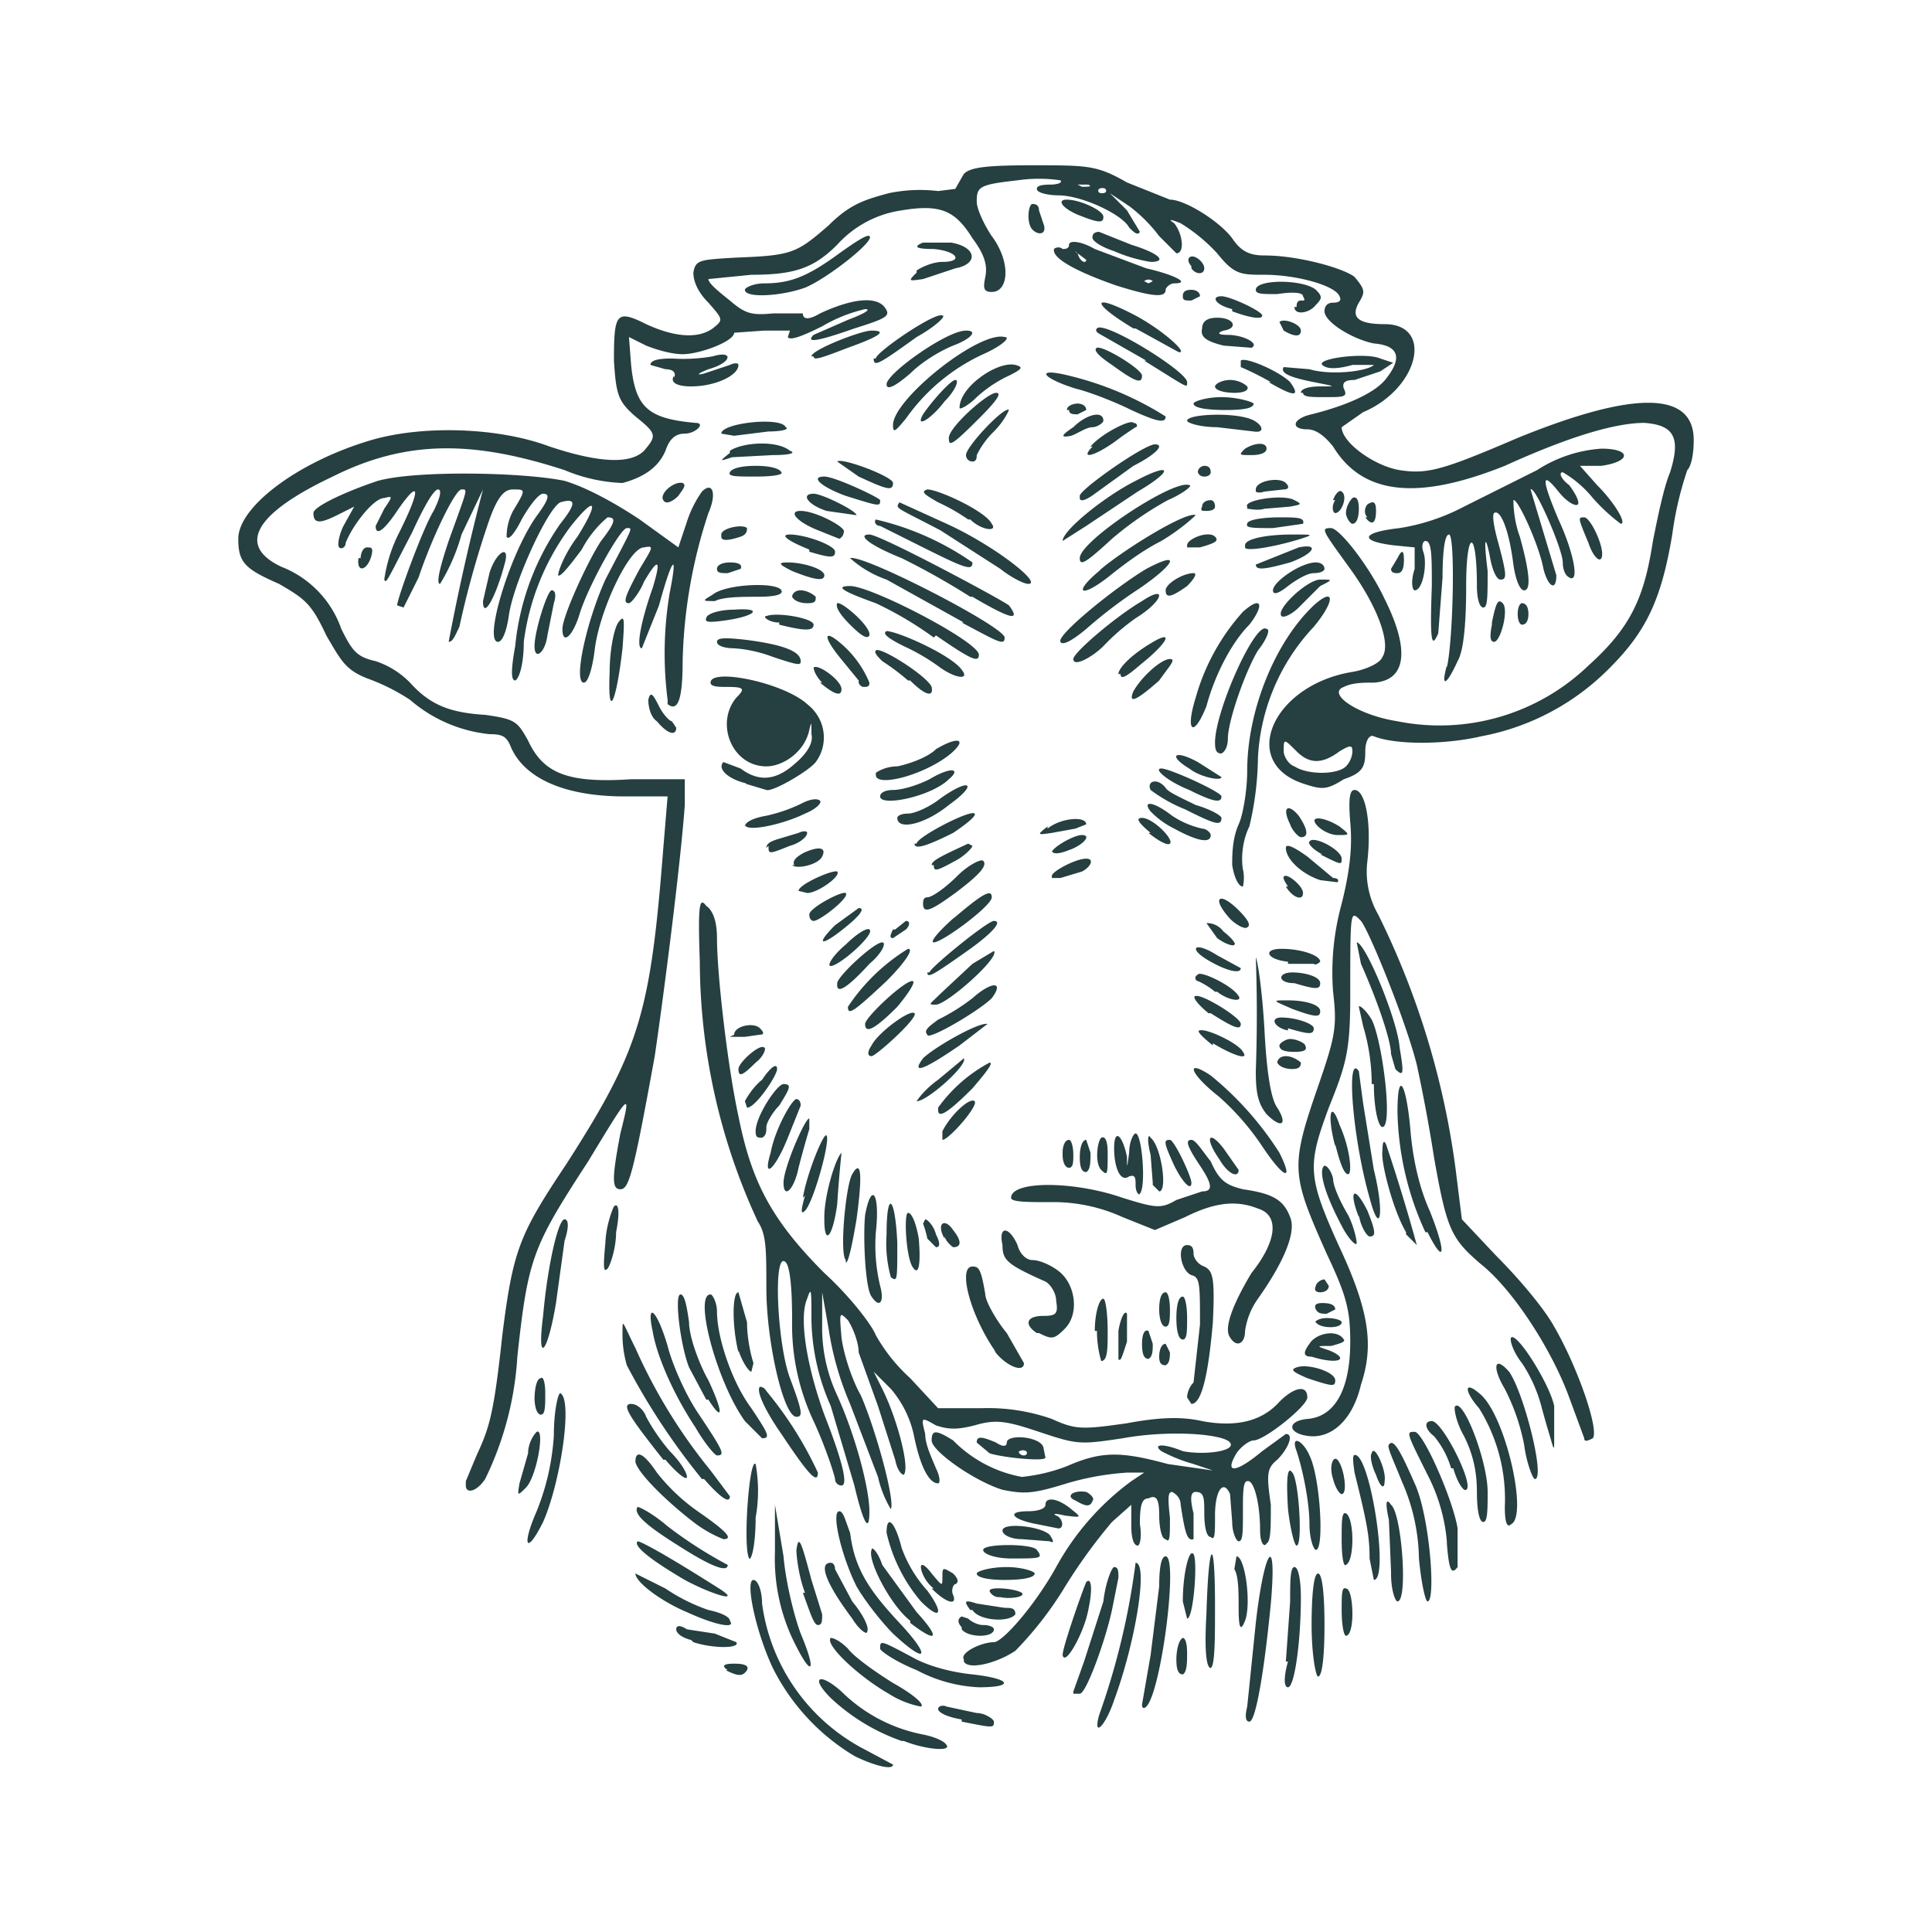
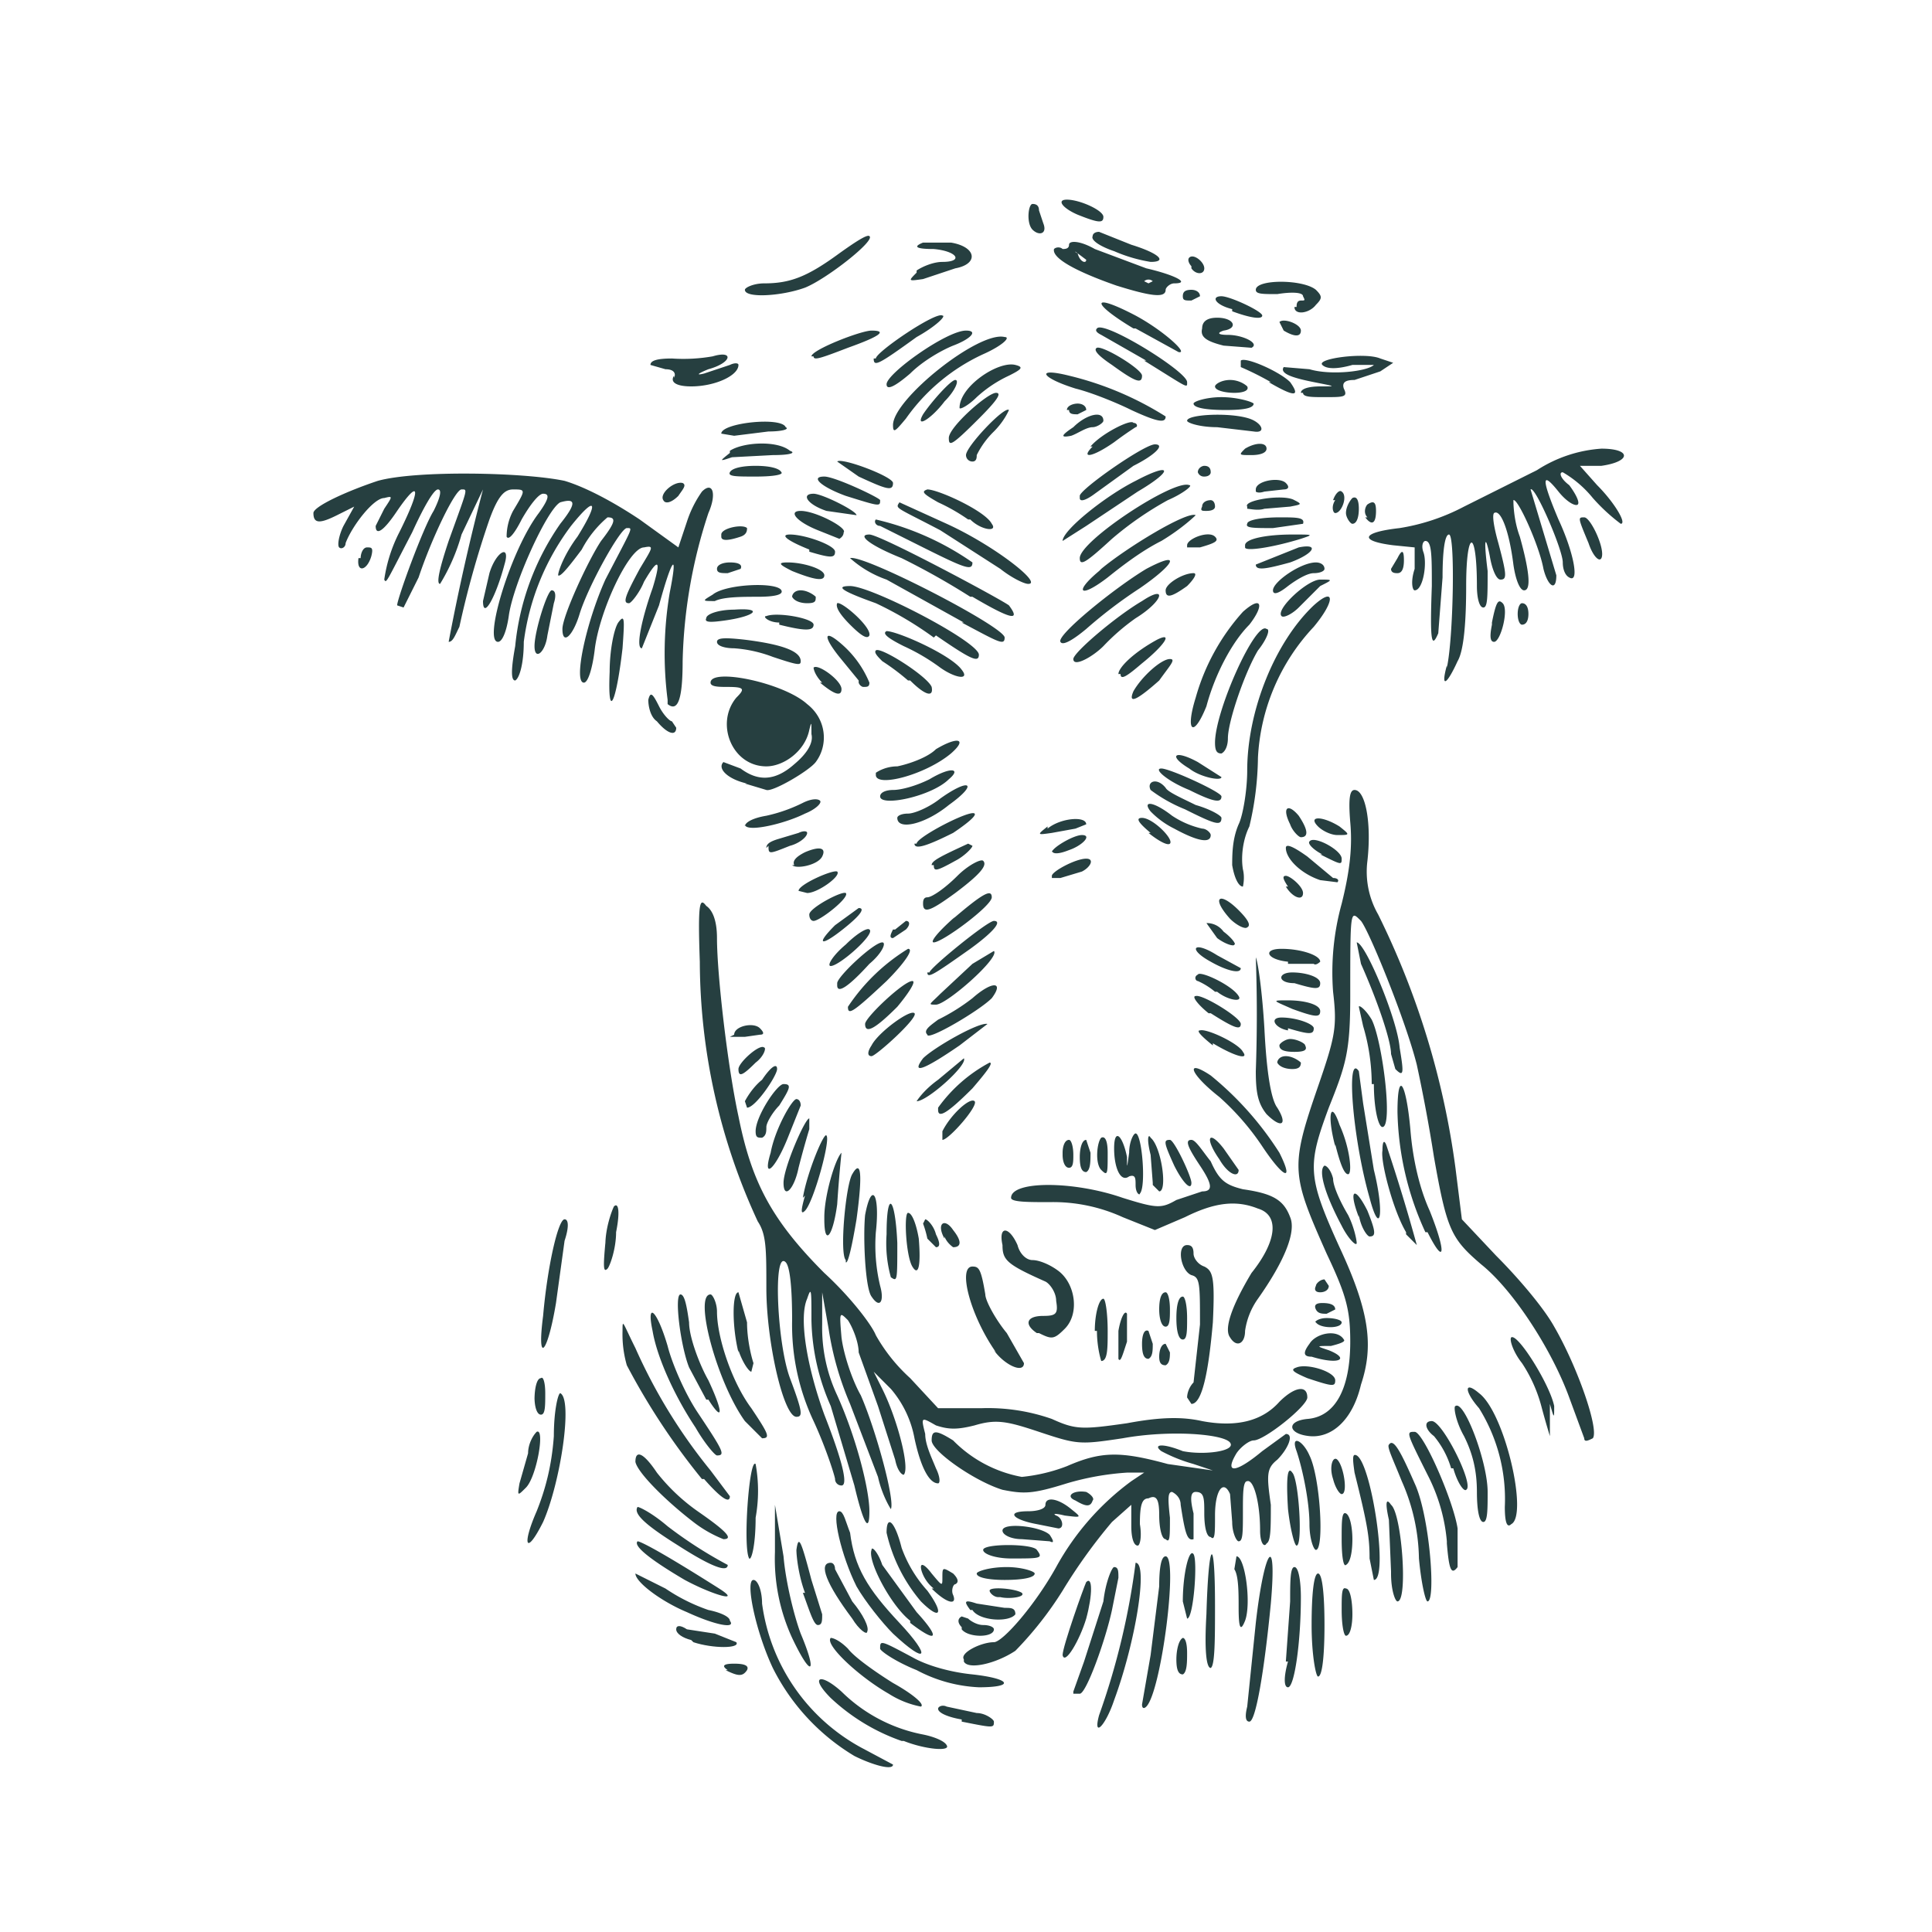
<svg xmlns="http://www.w3.org/2000/svg" viewBox="0 0 90 90">
  <path fill="#263f40" d="M39.8 81.8a10 10 0 0 1-3.8-4.1c-.8-1.7-1.3-4.1-.9-4.1.2 0 .4.5.4 1.1a9 9 0 0 0 4.6 6.7l1.5.8c0 .3-1 0-1.8-.4z" />
  <path fill="#263f40" d="M42 81.1a9.3 9.3 0 0 1-3.3-2c-1-1-.5-1.2.5-.3a7.4 7.4 0 0 0 3.8 2c.5.1 1 .3 1.1.5.2.3-1 .2-2-.2zm2.8-1c-.6-.1-1.1-.3-1.1-.5 0-.1.2-.2.4-.1l1.4.3c.4 0 .8.3.8.4 0 .3 0 .3-1.5 0zm6.4-.2a33.9 33.9 0 0 0 1.7-7.1c.6 0 0 3.7-1 6.4-.4 1.2-1 1.8-.7.7zm6.9-.4l.4-3.9c.4-3.5 1-4.3.7-.9-.3 3.1-.7 5.5-1 5.5-.2 0-.2-.3-.1-.7zm-16.7-.6c-1.4-.8-3-2.3-2.7-2.6.1 0 .4.1.8.5.3.4 1.3 1.1 2.1 1.6.9.5 1.5 1 1.3 1.1a4.3 4.3 0 0 1-1.5-.6zm11.8.5l.4-2.3.4-3.2c0-.9.1-1.4.3-1.4.6 0-.2 6.3-.9 7-.1.1-.2.1-.2-.1zm-3.2-.6l.5-1.4.9-2.8c.1-.9.4-1.6.5-1.6.2 0 .2.2.2.5l-.3 1.5c-.3 1.4-1.2 3.9-1.5 3.9H50zm-7.3-1c-1-.4-1.7-.9-1.7-1 0-.4 0-.4 1.5.4.7.4 1.8.7 2.8.8 1.8.2 2 .6.3.6a6.8 6.8 0 0 1-2.9-.8zm17.2-.4l.2-2.8c0-.9 0-1.6.2-1.6s.3.7.3 1.4c0 2.1-.3 4.2-.6 4.2-.2 0-.2-.5 0-1.2zm-26 .4c-.3-.2-.2-.3.3-.3s.7.1.6.3c-.2.3-.4.3-1 0zm20.9-.5c0-.4.1-.9.3-1 .1 0 .2.2.2.7 0 .4 0 .9-.2 1-.2 0-.3-.2-.3-.7zm6.3-1.6c0-1.4.1-2.4.3-2.4s.3 1 .3 2.4-.1 2.4-.3 2.4c-.1 0-.3-1-.3-2.4zm-24.2.6a8.8 8.8 0 0 1-.8-4v-2.2l.4 2.4c.1 1.2.5 2.8.8 3.6.8 1.9.5 2.1-.4.2zm19.3-1.1c.1-3.5.4-3.8.4-.4 0 1.5 0 2.8-.2 2.9-.2 0-.3-.8-.2-2.5z" />
  <path fill="#263f40" d="M44.9 77.3c-.2-.3.8-.8 1.4-.8.4 0 1.9-1.7 2.9-3.5a12.3 12.3 0 0 1 3.5-4l.6-.4h-.8a12.8 12.8 0 0 0-2.8.5c-1.6.5-2 .5-3 .3-1.3-.4-3.3-1.8-3.3-2.3 0-.5.2-.5 1 0a6 6 0 0 0 3.2 1.7 8 8 0 0 0 2.1-.5c1.6-.7 2.5-.7 4.7-.1l2.1.3-.9-.3a7.4 7.4 0 0 1-1.5-.6c-.4-.3 0-.4 1 0 1 .2 2.5 0 2.2-.4-.3-.4-2.8-.6-5-.2-2 .3-2.1.3-3.9-.3-1.5-.5-2-.6-3-.3-.8.2-1.2.2-1.8 0-.7-.4-.7-.4-.5.4 0 .5.3 1.1.5 1.6.2.4.2.7.1.7-.4 0-.8-.7-1.1-2.1a4.9 4.9 0 0 0-1.1-2.3l-.8-.8.4.8c.7 1.4 1.3 3.7 1 4-.1 0-.3-.2-.4-.7l-.8-2.5L40 63c0-.5-.3-1.2-.5-1.5-.4-.4-.4-.4-.3.8.1.8.5 2 .9 2.7.7 1.6 1.6 4.9 1.4 5.3 0 0-.4-.6-.6-1.5l-1.3-3.4a14.2 14.2 0 0 1-1-3.5l-.3-1.7v1.5A7.4 7.4 0 0 0 39 65c.9 2 1.5 4.4 1.5 5.4 0 1.1-.3.5-.7-1.2l-1.1-3.7a10.3 10.3 0 0 1-.9-4c0-1.4 0-1.6-.2-1-.4.9 0 3.2.8 5.4.9 2.3 1.1 3.3.8 3.3a.3.3 0 0 1-.3-.3c0-.1-.4-1.4-1-2.7a10.5 10.5 0 0 1-1-4.7c0-1.5-.1-2.5-.3-2.7-.6-.6-.4 3.8.2 5.4.6 1.6.6 1.8.3 1.8-.6 0-1.4-3.5-1.4-6 0-1.8 0-2.5-.4-3.1a28.9 28.9 0 0 1-2.7-12.1c-.1-2.8 0-3 .3-2.6.3.2.5.7.5 1.5 0 1.7.5 6 1 8.3.6 3 1.5 4.8 4 7.3 1.2 1.1 2.2 2.4 2.4 2.9a8 8 0 0 0 1.6 2l1.3 1.4h2a9 9 0 0 1 3.3.5c1.1.5 1.4.5 3.5.2 1.6-.3 2.6-.3 3.5-.1 1.6.3 2.8 0 3.6-.9.7-.7 1.3-.8 1.3-.2 0 .4-2 2-2.5 2-.2 0-.6.3-.8.6-.6 1 0 .9 1.2-.1l1.1-.8c.4 0 .1.7-.4 1.2-.5.4-.5.7-.3 2.1 0 1.1 0 1.7-.2 1.8-.1.2-.3 0-.3-.6 0-1.3-.3-2.4-.6-2.3-.2 0-.2.6-.2 1.4 0 1 0 1.4-.2 1.4-.1 0-.3-.4-.3-.9l-.1-1.3c-.3-.7-.7-.2-.7 1 0 .8 0 1.2-.2 1-.2 0-.3-.5-.3-1.1 0-.7 0-1-.4-1-.2 0-.3.2-.1 1v1.2c-.3.1-.4-.3-.6-1.6 0-.3-.2-.5-.4-.6-.2 0-.2.3-.1 1.2 0 .9 0 1.2-.2 1-.2 0-.3-.6-.3-1.1 0-.7-.1-1-.5-.8-.3 0-.4.3-.4 1.2.1.6 0 1-.1 1-.2 0-.3-.4-.3-.9v-1l-.9.8a25 25 0 0 0-2.3 3.2 16.6 16.6 0 0 1-2.2 2.8c-.9.6-2.2.9-2.4.5z" />
  <path fill="#263f40" d="M49.5 77.1c0-.4 1-3.2 1.1-3.4.3-.3.3.6 0 1.7-.3 1-1 2.2-1.1 1.7zm-7.9-1c-.5-.5-1.3-1.5-1.7-2.2-.7-1.4-1.2-3.5-.8-3.5.2 0 .3.5.5 1 .2 1.6.8 2.6 2.3 4.2 1.5 1.6 1.3 2-.3.5zm-9.4.3c-.4-.1-.7-.3-.7-.5s.2-.2.5 0l1.3.2 1 .4c.2.3-1.1.3-2 0zm7.5-1c-1.2-1.6-1.6-2.6-1-2.6.1 0 .2.1.2.3l.8 1.5c.5.6.8 1.2.7 1.4 0 .2-.4-.1-.7-.6z" />
  <path fill="#263f40" d="M42.4 75.5c-.9-.7-2-2.8-1.8-3.3 0-.2.3.1.5.7l1.6 2.2c1.1 1.2 1 1.5-.3.5zm2.4.3c-.2-.2-.2-.4 0-.5l.3.1c.1.1.4.3.7.3.3 0 .5.1.5.2 0 .4-1.2.4-1.5 0zm17.7-.8c0-.7 0-1.1.2-1 .2 0 .3.6.3 1.2 0 .5-.1 1-.3 1-.1 0-.2-.5-.2-1.2zm-4.8-.1c0-.7 0-1.5-.2-1.8l.1-.6c.4 0 .7 2.2.4 3-.2.5-.3.4-.3-.6zm-25.7.2c-1.2-.5-2.4-1.4-2.4-1.8l1.4.7a8.5 8.5 0 0 0 2 1c.5.1 1 .3 1 .5.3.4-.7.2-2-.4zm5.5-.9c-.3-.8-.4-1.7-.4-2 .1-.7.2-.5.7 1.4l.5 1.6c0 .3 0 .5-.2.5s-.4-.7-.7-1.5zm7.7.8c-.3-.4-.3-.5.3-.3l1.3.2c.3 0 .5 0 .5.3-.3.4-1.7.3-2-.2zm9.9-.4c0-1.3.3-2.5.5-2.2.2.3 0 3-.3 3l-.2-.8zm-12.2 0a7.5 7.5 0 0 1-1.6-3.2c0-.9.4-.5.7.7a6 6 0 0 0 1.2 2c.8 1.1.6 1.4-.3.5zm.6-.6c-.4-.3-.6-.8-.6-1 0-.2.2-.1.5.3.5.6.5.6.5.2 0-.5 0-.5.5-.2.2.2.3.4.1.5-.1 0-.2.3-.1.5.2.5-.3.4-1-.3zm3 .4c-.2 0-.4-.2-.4-.3 0-.2 1.2-.1 1.5.1.2.2-.6.3-1 .2zm18.3-1.2l-.1-2.4c-.2-.9-.1-1 .1-.7.5.4.8 4.5.3 4.5-.1 0-.3-.5-.3-1.3zm1.3-.6a9.2 9.2 0 0 0-.8-3.6c-.4-1-.7-1.6-.6-1.7.2-.3.5.2 1.2 1.8.7 1.5 1 5.5.6 5.5-.1 0-.3-.9-.4-2zm-34.2 1c-1.7-1-2.4-1.6-2.2-1.8.1 0 .8.3 3.8 2.2 1.1.7-.3.3-1.6-.4zm13.6-.3c0-.1.6-.3 1.4-.3.7 0 1.3.2 1.3.3 0 .2-.6.3-1.4.3-.7 0-1.3-.1-1.3-.3zm18.3-.7c0-1-.1-1.6-.7-4-.1-.7-.1-.9.1-.8.7.4 1.5 5.8.8 5.8l-.2-1zm3.6-.8a8.3 8.3 0 0 0-.9-3.1c-1-2-1-2-.6-2s1.8 3.2 2 4.5V73c-.3.4-.4.1-.5-1.1zm-35.8.2c-1.6-1-2.1-1.5-1.9-1.8.1 0 .7.3 1.4.9a20.1 20.1 0 0 0 2.8 1.8c0 .4-.9 0-2.3-.9zm30.9-.3c0-.8 0-1.3.2-1.2.2.1.3.7.3 1.2 0 .6-.1 1.1-.3 1.2-.1.1-.2-.3-.2-1.2zm-27.6.9c-.3-.5 0-4.7.3-4.4a7 7 0 0 1 0 2.5c0 1.3-.2 2-.3 1.9zm12.2 0c-.7 0-1.3-.2-1.3-.4 0-.3 2.3-.3 2.5 0 .3.4.2.4-1.2.4zM61 71c0-1-.3-2.5-.6-3.4-.3-.8.3-.5.6.2.5 1 .7 4.4.3 4.4-.1 0-.3-.5-.3-1.2zm-36-.6c.4-1 .7-2.1.8-3.5 0-1.2.2-2 .3-2 .6.3 0 4.2-.8 6-.8 1.6-1 1.1-.3-.5zm22.6 1.3c-.5 0-.9-.2-.9-.4 0-.4 1.8-.2 2.2.2.2.3.2.4 0 .3l-1.3-.1zM60 70.3c-.1-1.6 0-2 .2-1.7.3.3.5 3.4.2 3.4-.1 0-.3-.8-.4-1.7zm-27.7.6c-1.3-1-2.6-2.3-2.7-2.8 0-.6.4-.4 1 .5a9 9 0 0 0 1.9 1.8c1.3.9 1.7 1.3 1.2 1.3a5.7 5.7 0 0 1-1.4-.8zm16 .1c-1.1-.2-1.5-.6-.4-.6.4 0 .8-.1.8-.3 0-.4.6-.3 1.2.2.5.4.5.4-.3.3-.4-.1-.6-.1-.4 0 .3.1.4.6.1.6l-1-.2zm21.8-.8a8 8 0 0 0-1.2-4.6c-.7-.8-.7-1.3 0-.7 1.2.9 2.3 5.7 1.5 6.1-.2.2-.3-.1-.3-.8zm-1.3-.7c0-1-.2-1.8-.6-2.6-.4-.7-.5-1.4-.4-1.4.4-.3 1.5 2.6 1.5 4 0 .8 0 1.4-.2 1.4s-.3-.6-.3-1.4zm-18.7.4c-.5-.2-.1-.5.5-.4.2.1.4.3.3.4-.1.3-.3.3-.8 0zm-17.4-1a31.8 31.8 0 0 1-3.5-5.3A5.2 5.2 0 0 1 29 62c0-.6 0-.4.6.8a25.2 25.2 0 0 0 3.5 5.7l.9 1.2c0 .4-.5 0-1.2-.8zm-8.5.2l.4-1.4c0-.4.2-.8.4-1 .4-.2 0 2.1-.5 2.6-.4.4-.4.4-.3-.2zm37.9-.2c-.2-.6 0-1.1.2-.9.3.3.5 1.6.2 1.6-.1 0-.3-.3-.4-.7zm5.5-.5a4.2 4.2 0 0 0-.8-1.5c-.4-.3-.5-.7-.1-.7.5 0 2 3 1.6 3.2-.1.1-.4-.3-.6-1z" />
-   <path fill="#263f40" d="M21.7 69l.5-1.2c.6-1.3.8-1.9 1.2-5.6.5-4 .8-4.7 3-8 3.4-5.3 3.9-7 4.5-14.7l.2-2.4h-2c-2.9 0-4.7-.9-5.3-2.3-.2-.5-.4-.6-1-.6a6.7 6.7 0 0 1-3.7-1.6 9.4 9.4 0 0 0-2-1c-1-.4-1.2-.8-1.9-2-.7-1.5-1-1.7-2.2-2.4-1.6-.7-1.9-1-1.9-2.1 0-1.5 2.8-3.6 6.2-4.6 2.4-.7 5.9-.6 8.3.3 2.4.8 3.8.8 4.4.2.6-.7.6-.8-.4-1.6-.8-.7-.9-1-1-2.6 0-2.2.1-2.4 1.5-1.7 1.3.6 2.4.7 3.1.2.5-.4.5-.4-.2-1.2-.5-.5-.7-1-.7-1.4.1-.6.3-.6 2-.7 2.6-.1 2.8-.2 4.3-1.5 1-1 1.7-1.2 2.8-1.5a7.1 7.1 0 0 1 2.3-.1l.8-.1.4-.7c.3-.3 1-.4 3.2-.4 2.6 0 3 0 4.4.8l2 .8c.7 0 2.3 1 2.9 1.8.4.6.8.8 1.5.8 1.6 0 3.7.6 4.2 1 .5.6.5.7.2 1.2-.4.7 0 1 1.2 1 2.3 0 1.6 3-1 4.1l-1 .7c0 .7 1.5 1.8 2.7 2 1.3.2 2 0 5.5-1.5 5.4-2.2 8.2-2.2 8.2.1 0 .6-.1 1.2-.3 1.4a15.9 15.9 0 0 0-.7 3c-.5 3-1.2 4.5-2.9 6.2a11.3 11.3 0 0 1-6 3.2c-1.7.4-4 .4-5 0-.2-.1-.4.2-.4.7 0 .7-.1 1-1 1.3-.8.5-1 .5-1.9.2-3-1-1.4-4.6 2.3-5.2.6-.1 1.3-.4 1.4-.7.4-.6-.2-2.3-1.5-4.1-1.3-1.8-1.4-1.9-.9-1.9.4 0 1.8 1.8 2.5 3.3 1.2 2.4 1 3.8-.5 3.9-.5 0-1 0-1.4.2-.8.3.6 1.3 2.5 1.6A10 10 0 0 0 74 31c2-1.8 2.6-3.2 3-5.8.2-1 .5-2.5.8-3.2.5-1.6.2-2.2-1.2-2.3-1.2 0-3.2.5-6.5 2-4 1.6-6.6 1.4-8-.9-.4-.5-.8-.8-1.2-.8-.8 0-.7-.5.2-.7 1.6-.4 3-1 3.5-1.7.7-.9.6-1.5-.6-1.6-1-.2-2.3-1-2.3-1.5 0-.2.1-.4.4-.4s.4-.1.3-.3c-.2-.5-2-1-3.5-1-1.1 0-1.4 0-2.2-1a8 8 0 0 0-1.7-1.4c-.5-.2-.6-.2-.3 0 .4.5.5 1.4.1 1.4L54 11a7.1 7.1 0 0 0-1.4-1.4l-.9-.6.8.8.6 1c-.1.2-.3 0-.5-.2-.3-.6-2.2-1.5-3.3-1.5-.4 0-1-.1-1-.3 0-.1.1-.2.6-.2.4 0 .6-.1.5-.2a6.9 6.9 0 0 0-2 0c-1.8.2-1.9.3-1.9 1 0 .3.3 1 .7 1.6.9 1.2.8 2.6 0 2.6-.4 0-.4-.2-.3-.7.1-.5 0-1-.6-1.8-.8-1.3-1.5-1.6-3.3-1.3a5 5 0 0 0-3 1.6c-1.1 1.1-2 1.4-4 1.4l-2 .2c0 .2.5.6 1 1 .7.6 1 .7 2 .6h1.4c0 .3.3.3.8 0 1.5-.7 2.6-.8 3-.3.3.4.2.5-1.4 1-1.7.6-2.3.7-1.9.3l1.6-.7c.8-.3 1.1-.5.8-.5a7.1 7.1 0 0 0-2 .8c-.8.4-1.5.7-1.6.5l.1-.3h-1.2l-1.4.1c0 .4-1.6 1-2.4 1-.5 0-1.2-.2-1.7-.4l-.8-.4.1 1.3c.2 2 .8 2.5 3 2.7.5 0 0 .5-.5.5-.4 0-.7.2-.9.8-.3.7-.9 1.2-2 1.5a7.7 7.7 0 0 1-2.7-.6c-4.3-1.4-7.4-1.4-10.8.3-3.6 1.7-4.5 3.2-2.4 4.2a4.8 4.8 0 0 1 2.8 2.9c.5 1 .7 1.3 1.6 1.5a4 4 0 0 1 1.6 1c.9 1 1.8 1.4 3.5 1.5 1.4.2 1.5.3 2 1.2.7 1.5 1.8 2 4.8 1.8h2.5v1.2c-.2 2.8-1 9-1.4 11.7-1 5.5-1.2 6.2-1.6 6.2-.4 0-.4-.5 0-2.6.5-2 .5-2-1.5 1.3-2.6 4-2.8 4.5-3.3 9.1a15 15 0 0 1-1.5 5.7c-.4.6-.9.7-.9.3zm41-33.3c.2-.2.3-.5.3-.7 0-.3-.1-.3-.6 0-.8.6-1.4.6-2 0-.6-.6-.6-.6-.6 0 0 .2.2.6.5.7.6.4 2 .4 2.4 0zM51.5 8.8a.3.3 0 0 0-.3 0c-.1.1 0 .2.1.2s.3 0 .2-.2zm-.8-.2h-.5l.2.1c.3 0 .5 0 .3-.1zm13.4 60.1c-.2-.4-.3-.9-.2-1 .1-.5.7.8.6 1.3 0 .4-.2.3-.4-.3zM30.9 68c-1.5-1.9-2-2.6-1.5-2.6.3 0 .6.3.7.6a9.2 9.2 0 0 0 1.1 1.6c.5.5.8 1 .8 1.2 0 .2-.5-.2-1-.8zm5.5-1.2c-.7-1-1.2-2-1-2.2 0 0 .2 0 .3.2a17.2 17.2 0 0 1 2.4 3.8c0 .6-.5 0-1.7-1.8zm34.6.5a9.8 9.8 0 0 0-.9-2.6c-.6-1-.5-1.6.2-.8.7 1 1.7 5 1.2 5-.1 0-.4-.8-.5-1.6zm-24.9.4l-.6-.5c0-.3.2-.3.9 0 .3.2.5.2.5 0 0-.4 1.5-.3 1.7.2l.1.5c0 .2-2 0-2.6-.2zm1.7-.1a.3.3 0 0 0-.3 0c-.1 0 0 .2.2.2.1 0 .2-.1.1-.2z" />
-   <path fill="#263f40" d="M32.4 66.5c-1-1.5-1.8-3.3-2-4.5-.3-1.4.2-1 .7.7.2.8.8 2.2 1.4 3.1 1.2 1.8 1.3 2 .9 2-.1 0-.6-.6-1-1.3zm39.8.4a37.9 37.9 0 0 1-.4-1.4 6.8 6.8 0 0 0-.9-2c-.4-.5-.6-1.1-.5-1.2.3-.2 1.8 2.2 2 3.2V67c0 .6 0 .6-.2-.1z" />
+   <path fill="#263f40" d="M32.4 66.5c-1-1.5-1.8-3.3-2-4.5-.3-1.4.2-1 .7.7.2.8.8 2.2 1.4 3.1 1.2 1.8 1.3 2 .9 2-.1 0-.6-.6-1-1.3zm39.8.4a37.9 37.9 0 0 1-.4-1.4 6.8 6.8 0 0 0-.9-2c-.4-.5-.6-1.1-.5-1.2.3-.2 1.8 2.2 2 3.2c0 .6 0 .6-.2-.1z" />
  <path fill="#263f40" d="M73.8 67l-.7-1.9c-.8-2.2-2.6-5-4.1-6.2-1.4-1.2-1.6-1.6-2.2-5a76.3 76.3 0 0 0-.8-4.3c-.5-2-2.2-6.2-2.6-6.7-.5-.5-.5-.6-.5 3.5 0 2.6-.2 3.2-1 5.2-1 2.7-1 3.2.5 6.5 1.4 3 1.6 4.6 1 6.4C63 66.2 62 67 61 66.9c-1-.1-1.1-.7-.1-.8 1.3-.1 2-1.4 2-3.6 0-1.5-.2-2.2-1.1-4.1-1.6-3.6-1.7-4-.5-7.5.9-2.6 1-3 .8-4.7a12 12 0 0 1 .4-4.1c.4-1.6.5-2.7.4-3.8-.1-1.2 0-1.5.2-1.5.5 0 .8 1.5.6 3.3a4 4 0 0 0 .5 2.5 37.9 37.9 0 0 1 3.6 11.8l.3 2.4 1.6 1.7c1 1 2.2 2.4 2.7 3.3 1.1 1.9 2.1 4.8 1.8 5.2-.2.1-.4.2-.4 0zm-39.1-.8c-1.3-1.8-2.4-5.9-1.6-5.9.1 0 .3.4.3.8 0 1.2.7 3.3 1.6 4.5.8 1.2.9 1.4.5 1.4l-.8-.8zm-9.8-1c0-.5.1-1 .3-1 .1-.1.2.2.2.7 0 .6 0 1-.2 1s-.3-.4-.3-.8zm8 0l-.8-1.5c-.4-1-.7-3.4-.4-3.4.2 0 .3.6.4 1.3 0 .7.5 2 .9 2.7.7 1.5.7 2 0 .9zm22.4-.1c0-.2.1-.5.3-.7l.3-2.7c0-1.9 0-2.2-.4-2.3-.5-.2-.7-1.4-.2-1.4.2 0 .3.1.3.4 0 .2.2.5.5.6.4.2.5.5.4 2.6-.2 2.3-.5 3.8-1 3.8l-.2-.3z" />
  <path fill="#263f40" d="M60.9 64.2c-.7-.3-.8-.4-.5-.5.5-.2 1.8.2 1.8.6 0 .3-.1.3-1.3-.1zM34.4 63c-.3-1.2-.3-2.8 0-2.8l.4 1.4c0 .8.2 1.6.3 1.9l-.1.4c-.1 0-.4-.4-.6-1zm12 0c-1.2-1.7-1.8-4-1.1-4 .3 0 .4.1.6 1.3 0 .3.5 1.2 1 1.8l.8 1.4c0 .5-.9.1-1.4-.6zm7.6.2c0-.3.1-.6.3-.6l.2.4c0 .2 0 .5-.2.6-.2 0-.3-.1-.3-.4zM51 62c0-.8.2-1.5.4-1.5.1 0 .2.7.2 1.5s0 1.4-.3 1.4c0 0-.2-.6-.2-1.4zm1.1 1.3V62c.1-.6.3-1 .4-.8v1.3c-.2.6-.3 1-.4.8zm1.1-.7c0-.4.1-.7.3-.6l.2.6c0 .3 0 .6-.2.7-.2 0-.3-.2-.3-.7zm7.9.6c-.4 0-.4-.2-.1-.6.3-.5 1.3-.7 1.6-.2.1.1-.2.2-.6.3-.7 0-.7 0-.1.2 1 .4.5.7-.8.3zm-35.8-1.9c.2-2.3.7-4.5 1-4.5.2 0 .2.4 0 1l-.4 2.9c-.4 2.4-.9 2.9-.6.6zm32 1c-.3-.4.1-1.5 1-3 1.2-1.5 1.3-2.7.3-3-1-.4-2-.3-3.4.4l-1.4.6-1.5-.6a7.8 7.8 0 0 0-3.4-.7c-1 0-1.8 0-1.8-.2 0-.8 2.9-.8 5.2 0 1.6.5 1.8.5 2.5.1l1.2-.4c.5 0 .5-.3-.1-1.2-.6-.9-.7-1.2-.4-1.2.2 0 .5.5.9 1 .4.9.7 1.1 1.5 1.3 1.4.2 1.9.5 2.2 1.3.3.7-.3 2.1-1.5 3.8A3.4 3.4 0 0 0 58 62c0 .6-.4.8-.7.3zm-9-.2c-.6-.4-.5-.8.3-.8.6 0 .7-.1.6-.7 0-.4-.3-.8-.5-.9-1.8-.8-2-1-2-1.7-.2-.9.3-.9.7 0 .1.4.4.7.7.7.3 0 .8.2 1.2.5.8.6 1 2 .3 2.7-.5.5-.6.5-1.2.2z" />
  <path fill="#263f40" d="M54.8 61.4c0-.6.1-1 .3-1 .1 0 .2.4.2 1s0 1-.2 1-.3-.4-.3-1zm6.5.2c-.1 0 .1-.2.5-.2s.7.1.7.2c0 .3-1 .3-1.2 0zM54 61c0-.5.1-.8.3-.8.1 0 .2.3.2.8 0 .4 0 .8-.2.8s-.3-.4-.3-.8zm7.3 0c-.1-.2 0-.3.3-.3.4 0 .6.1.6.3l-.4.2c-.2 0-.4 0-.5-.2zm-20.7-.6c-.3-.4-.4-2.8-.3-3.8.3-1.6.7-1 .5.8a8.1 8.1 0 0 0 .2 2.5c.2.7 0 1.1-.4.5zm20.7-.5c0-.1.2-.3.4-.3l.2.3c0 .2-.2.3-.4.3s-.3-.1-.2-.3zm-19.8-.4a5.9 5.9 0 0 1-.2-2c0-2.1.4-1.8.5.4 0 1.8 0 1.8-.3 1.6zM28.2 58c0-.8.3-1.6.4-1.8.2-.2.3.2.1 1.2 0 .8-.3 1.6-.4 1.7-.2.2-.2-.1-.1-1.2zm14.3 1c-.3-.5-.4-2.5-.2-2.5s.4.6.5 1.2c.1 1.2 0 1.8-.3 1.3zm-3.1-.3c-.3-.3 0-3.5.3-4 .4-.7.5-.1.2 2.1-.2 1.2-.4 2.1-.5 2zm27-1.3a14 14 0 0 1-1.3-5.6c0-2 .4-1.4.6.8.1 1.3.4 2.7.9 3.8.8 2 .7 2.6-.1 1zm-23.2.3a4.8 4.8 0 0 0-.2-.7l.1-.2c.1 0 .4.3.5.7.2.4.2.6 0 .6l-.4-.4zm.8 0c-.4-.7 0-1 .4-.4.4.5.4.8 0 .8 0 0-.3-.2-.4-.5zm18.5-.6c-.8-1.5-1.1-2.6-.8-2.8.1 0 .3.2.4.6 0 .4.4 1.2.7 1.7.3.6.4 1.2.4 1.3 0 .2-.4-.2-.7-.8zm3 .3c-.6-1-1.2-3.3-1.1-3.8 0-.5.1-.5.2-.2A87.6 87.6 0 0 1 66 58l-.5-.5zm-27.1-.7c0-1 .5-2.7.8-3a65.1 65.1 0 0 0-.2 2.4c-.2 1.5-.6 2-.6.7zm24.9 0c-.5-1.3-.2-1.5.4-.3.4 1 .4 1.2.1 1.2-.1 0-.4-.4-.5-1zm.5-.9c-.8-2.8-1.1-6.8-.5-5.9l.2 1.5.5 3.1c.5 2 .3 3.2-.2 1.3zm-26.4 0c.2-1.2 1-3.1 1.1-2.9.2.2-.6 3.1-1 3.5-.2.2-.2 0 0-.7zm15.5-.6c0-.3 0-.5-.3-.4-.4.3-.7-.4-.7-1.3 0-1 .4-.6.6.4 0 .6 0 .5.1-.2 0-.5.2-.9.3-.9.3 0 .5 2.5.2 2.8 0 .1-.2 0-.2-.4zm-16.4-.1c0-.7 1-3 1.2-3v.5a45 45 0 0 0-.5 1.8c-.2 1-.7 1.5-.7.7zm17.2 0l-.1-1.3c-.2-.8-.1-1 0-.8.5.4.8 2.5.4 2.5l-.3-.3zm1-.8c-.5-1.1-.5-1.2-.2-1.2.2 0 1 1.7 1 2 0 .4-.4 0-.8-.8zm-4.4-.4c0-.4.1-.8.3-.8l.2.6c0 .4 0 .8-.2.9-.2 0-.3-.2-.3-.7zm1 .6c-.3-.3-.2-1.3 0-1.5.2-.1.3.2.3.7 0 1 0 1.1-.3.8zm5.5-.5c-.7-1-.5-1.4.2-.5l.7 1c0 .4-.5.2-.9-.5zm2-.6a12 12 0 0 0-2-2.3c-1.4-1.1-1.6-1.8-.4-1a15 15 0 0 1 3.2 3.6c.7 1.4.2 1.2-.8-.3zm3.4 0c-.4-1.5-.2-2.2.2-1 .5 1.1.6 2.3.4 2.3-.2 0-.4-.6-.6-1.4zm-26.3.3c.2-1.1 1-2.5 1.2-2.5.1 0 .2.1.2.3l-.6 1.5c-.6 1.5-1.2 2-.8.7zm13.6 0c0-.3.1-.6.3-.6.1 0 .2.3.2.7 0 .3 0 .6-.2.6s-.3-.3-.3-.6zm-14.3-1c0-.7 1-2.2 1.3-2.2.4 0 .3.2-.2 1-.3.3-.6.8-.6 1 0 .2 0 .4-.2.5-.2 0-.3 0-.3-.3zm8.7 0c.4-.8 1.3-1.6 1.5-1.4.2.2-1.2 1.8-1.5 1.8v-.5zm20-2.2a9.5 9.5 0 0 0-.4-2.7l-.2-.9c0-.1.3.1.6.6.5 1 1 5 .5 5-.2 0-.4-.9-.4-2zM59 51.9c-.4-.5-.5-1-.5-2a74 74 0 0 0 0-5.3c.1.2.3 1.6.4 3.3.1 2 .3 3.3.6 3.7.5.8.2 1-.5.3zm-15.3-.3a7 7 0 0 1 2.4-2.1c.2 0-.2.5-.8 1.2-1.2 1.2-1.6 1.4-1.6 1zm-9-.3s.3-.6.8-1c.4-.6.7-.8.7-.5 0 .3-1 1.8-1.4 1.8l-.1-.3zm9-1l1.2-1c.2.3-1.7 2-2.2 2 0 0 .3-.5 1-1zm-9.3-.5c0-.3 1-1.2 1.2-1 .1 0 0 .4-.4.7-.6.6-.8.7-.8.3zm30.6 0l-.2-.7c0-.6-.6-2.4-1.4-4.2l-.2-1c.4 0 1.9 3.6 2 4.9.2 1.2.2 1.4-.2 1zm-22-.5c.5-.5 2.6-1.7 3-1.6l-1.3 1c-1.6 1.1-2.3 1.4-1.7.6zm16.5.2c0-.1.1-.3.4-.3.3 0 .6.2.7.3 0 .2-.1.3-.4.3-.3 0-.6-.1-.7-.3zm-18.9-.8c.3-.6 1.8-1.7 2-1.5.2.2-1.8 2-2 2-.2 0-.2-.2 0-.5zm15.9 0c-.5-.4-.8-.7-.6-.7.3-.1 1.8.6 2 1 .3.4-.4.2-1.4-.4zm3.1 0c0-.1.3-.3.5-.3.3 0 .7.2.7.3.1.2 0 .3-.5.3s-.7-.1-.7-.3zm-25.4-.5c0-.4.9-.6 1.2-.3.2.2.2.3 0 .3l-.7.1H34zm9 0c-.2-.2.1-.4.5-.7a9.3 9.3 0 0 0 1.6-1c.9-.8 1.5-.8.9 0-.6.6-3 2-3 1.7zM60 48c-.6-.1-.9-.6-.3-.6.7 0 1.5.3 1.5.5 0 .3-.2.3-1.2 0zm-19.7-.3c0-.3 1.8-2 2.2-2 .2 0-.2.6-.7 1.2-1 1-1.5 1.3-1.5.8zm16-.5c-.5-.4-.8-.8-.6-.8.3-.1 2.1 1 2.1 1.3 0 .3-.3.2-1.4-.5zm3.9-.2c-.9-.4-1-.4-.2-.4s1.5.2 1.5.5-.2.3-1.3-.1zm-20.7-.1a9 9 0 0 1 2.8-2.7c.3 0-.2.7-1 1.5-1.6 1.5-1.8 1.6-1.8 1.2zm4.3-.6l1.5-1.4 1-.6c.3.3-2.2 2.5-2.7 2.5-.4 0-.3 0 .2-.5zm12.8-.1a3.4 3.4 0 0 0-.8-.5c-.1 0-.2-.2 0-.3.1-.2 1.6.5 1.9 1 .2.3-.5.2-1-.2zM39 45.8c0-.3 1.7-1.9 2.1-1.9.2 0 0 .5-.6 1-1 1.1-1.5 1.4-1.5 1zm21.3 0c-.8 0-.8-.5-.1-.5.6 0 1.3.2 1.3.5s-.2.3-1.2 0zm-17-.5c0-.2 2.7-2.4 3-2.4.4 0 0 .5-1.1 1.3-1.7 1.2-2 1.4-2 1.1zm13.1-.5c-1.1-.6-.8-1 .3-.3l1.1.6c0 .3-.7.1-1.4-.3zm-17-.8c.5-.5 1-.8 1.1-.7.3.2-1.4 1.7-1.8 1.7-.2 0 .1-.5.7-1zm20.6.8c-1-.1-1.2-.6-.3-.6.9 0 1.8.3 1.8.6 0 0-.2.2-.3.1H60zm-3.3-1.1l-.5-.7c.1 0 .5 0 .8.4.4.3.6.6.5.6 0 .1-.4 0-.8-.3zm-17.8-.6l1.1-.8c.3 0 .1.3-.5.8-1.2 1-1.6 1-.6 0zm5.5-.3c1.4-1.2 1.8-1.4 1.8-1 0 .4-2.3 2.1-2.7 2.1-.2 0 .2-.5 1-1.2zm-2.7.5l.5-.4c.2 0 .2.2 0 .4l-.6.4c-.2 0-.1-.2 0-.4zm15.6-.5c-.9-1-.5-1.3.4-.4.4.4.6.7.4.8-.1.1-.5-.1-.8-.4zm-19.6-.2c0-.3 1.5-1.1 1.7-1 .2.2-1.2 1.3-1.5 1.3-.1 0-.2-.1-.2-.3zm5.3-.5c0-.1 0-.3.2-.3s.8-.4 1.4-1c.5-.5 1.1-.8 1.2-.7.2.2-.1.6-1.3 1.5-1.1.8-1.5 1-1.5.5zm17-.8c-.2-.3-.3-.5-.1-.5.2 0 .8.5.8.8 0 .4-.5.2-.8-.3zm-22.8.2c0-.3 1.6-1 1.8-.9.2.2-.9 1-1.4 1l-.4-.1zm20.2-1.1c0-.6 0-1.3.3-2 .2-.4.4-1.6.4-2.5 0-2.8 1.3-6 3.1-7.7 1-.9 1-.2 0 1a9.6 9.6 0 0 0-2.6 6.1 14.4 14.4 0 0 1-.4 3.2c-.3.6-.4 1.4-.3 2 .1.4 0 .8 0 .8-.2 0-.4-.4-.5-1zm4.1.6c-.9-.3-1.6-1-1.6-1.5 0-.2.3-.1 1 .4l1.2 1c.2 0 .3.1.2.2l-.8-.1zM49 40.8c0-.2 1.1-.8 1.6-.8.4 0 .2.4-.2.6l-1 .3H49zm-12-.5c-.1-.2.1-.4.5-.6.7-.3 1-.2.8.2-.2.4-1.2.6-1.4.4zm6.4 0c0-.2.4-.4 1.7-1l.2.1c0 .1-.4.5-.8.7-.9.5-1 .5-1 .2zm18.2-.5c-.4-.2-.7-.5-.6-.6.2-.3 1.5.4 1.5.8 0 .3 0 .3-1-.2zM49 39.7c0-.2 1-.8 1.4-.8.5 0 0 .5-.6.7-.5.2-.8.2-.8 0zm-13.3-.2c0-.2.2-.3.5-.4l1-.3c.2-.1.4-.1.4 0 0 .2-.4.5-.8.6-1 .4-1 .4-1 0zm7-.2c0-.3 2.5-1.6 2.7-1.4.1.1-.4.5-1 .9-1.2.6-1.8.8-1.8.5zm10.9-.5c-.6-.5-.7-.7-.4-.7.5 0 1.5 1 1.3 1.2-.1.1-.5-.1-1-.5zm1.1-.2a4 4 0 0 1-1.1-.8c-.4-.5.1-.5 1 .2a4.2 4.2 0 0 0 1.4.6c.2 0 .4.2.4.3 0 .4-.6.3-1.7-.3zm-5.9 0c.6-.5 1.8-.6 1.8-.2l-.5.2-1.1.2c-.7.1-.7.1-.2-.3zm11.3-.2c-.4-.8-.1-1 .4-.4.4.6.5 1 .1 1-.1 0-.4-.3-.5-.6zm1.3.1c-.5-.5.2-.5 1 0 .5.4.5.4-.1.4-.3 0-.7-.2-.9-.4zm-26.7 0c0-.2.4-.4 1-.5a7.3 7.3 0 0 0 1.7-.6c.4-.2.7-.2.8-.1.1.1-.2.4-.7.6-1 .5-2.8.9-2.8.5zm7.1-.4c0-.1.2-.2.5-.2s1-.3 1.5-.7c1.4-1 1.8-.7.4.3-1.1.9-2.4 1.2-2.4.6zm13.4-.4a7 7 0 0 1-1.6-.9c-.2-.4.3-.6.7-.1.1.2.8.5 1.4.8.7.2 1.2.5 1.2.6 0 .4-.3.3-1.7-.4zM41 37.1c0-.2.3-.3.6-.3.4 0 1.1-.2 1.7-.5 1-.6 1.5-.5.9 0-.8.8-3.2 1.3-3.2.8zm14.4-.3c-1-.4-1.7-1-1.3-1 .4 0 2.8 1.1 2.8 1.3 0 .3-.3.3-1.5-.3zm-20.6-.3c-.9-.2-1.4-.7-1.1-1l.8.3c.8.6 1.6.6 2.5-.2.6-.5.9-1 .8-1.4 0-.6 0-.6-.1-.2-.2 1-1.2 1.7-2 1.7-1.6 0-2.4-2-1.4-3.2.4-.4.4-.5-.4-.5-.4 0-.8 0-.8-.2 0-.7 3.4 0 4.5 1 .9.7 1 1.9.4 2.7-.3.4-2 1.4-2.3 1.3l-1-.3zm6-.5s.4-.3 1-.3c.5-.1 1.4-.4 1.8-.8 1-.6 1.5-.5.7.2-1.2 1-3.5 1.6-3.5 1zm14.6-.2c-1-.6-.7-.9.4-.3l1.1.7c0 .2-1 0-1.5-.4zm1.2-1.2c0-1.5 1.9-5.7 2.4-5.3.2 0 0 .5-.4 1-.6 1-1.4 3.3-1.4 4.1 0 .3-.1.6-.3.7-.2 0-.3-.1-.3-.5zm-26-1c-.3-.2-.4-.7-.4-1 .1-.4.2-.3.5.3.2.4.5.7.6.7l.2.3c0 .4-.4.3-.9-.3zm25.1-1.1a10 10 0 0 1 2.2-4c.9-.8 1-.3.3.6-.8.8-1.6 2.3-2 3.8-.6 1.5-1 1.2-.5-.4zm-27.3-1.2c0-1 .2-2 .4-2.3.3-.4.3-.2.2 1.2-.3 2.6-.7 3.4-.6 1.1z" />
  <path fill="#263f40" d="M31.1 32.6a17 17 0 0 1 .1-5c.4-2 .1-1.6-.5.6l-.8 2c-.3 0 0-1.4.5-2.8.4-1.3.3-1.5-.4-.3-.2.5-.6 1-.7 1-.3 0-.2-.3.5-1.6.6-1 .7-1.1.2-1-.7 0-2.1 3-2.3 4.8-.1.8-.3 1.5-.5 1.5-.5 0 .1-2.8 1-4.8 1.3-2.5 1.3-2.4 1-2.4-.3 0-1.8 2.7-2.2 4-.3 1-.8 1.5-.8.7 0-.6 1.2-3.2 1.8-4.1.7-.9.7-1.1.3-1.1a5 5 0 0 0-1.2 1.5c-.6.8-1 1.3-1.1 1.2 0-.2.3-1 .9-1.8 1-1.6.9-2-.3-.5a11.4 11.4 0 0 0-2.2 5.4c0 1-.2 1.7-.4 1.8-.2 0-.2-.5 0-1.6a12 12 0 0 1 2.1-5.7c.8-1 .7-1.2 0-1-.6.3-2.2 3.8-2.4 5.3-.1.7-.3 1.2-.5 1.2-.7 0 .6-4.3 1.9-6 .5-.7.5-.9.2-.9-.2 0-.6.5-1 1.2-.3.6-.6 1-.7.8a2.6 2.6 0 0 1 .3-1.2c.6-1 .6-1 0-1-.4 0-.7.3-1.1 1.4a44 44 0 0 0-1.4 5c-.2.4-.3.7-.5.7a104.8 104.8 0 0 1 1.6-7.1l-1 2.1a9 9 0 0 1-1 2.3c-.2 0 0-.8.4-2 .9-2.5.9-2.4.6-2.4-.3 0-1.4 2.3-2 4.1l-.7 1.4-.3-.1c0-.3 1.2-3.6 1.7-4.4.3-.6.4-1 .2-1s-.7.9-1.2 2C18 27.1 18 27.2 17.9 27a7 7 0 0 1 .7-2.2c1-2 1-2.6-.1-1-.6.9-1 1.2-1 .7l.4-.8c.4-.6.4-.6 0-.5-.5 0-1.5 1.3-1.8 2.1 0 .2-.2.3-.3.2-.1-.1 0-.6.2-1l.5-.9-.8.4c-.8.4-1.1.4-1.1-.1 0-.3 1.5-1 3-1.5 1.8-.5 6.8-.4 8.7 0 1 .3 2.3 1 3.5 1.8l1.8 1.3.4-1.2a5.2 5.2 0 0 1 .7-1.4c.5-.5.7.1.3 1a23.6 23.6 0 0 0-1.2 6.9c0 1.7-.2 2.4-.7 2zm21.7-.4c.4-.7 1.3-1.5 1.7-1.5.3 0 0 .3-.5 1-.9.8-1.5 1.2-1.2.5zm-14.5-.4c-.3-.3-.4-.6-.4-.7.2-.2 1.3.6 1.3 1s-.4.2-1-.3zm4-.1a10.5 10.5 0 0 0-1.2-.9c-.2-.2-.4-.4-.3-.5.2-.2 2.4 1.2 2.6 1.7.1.5-.3.4-1-.3zm-2.3 0l-.9-1.1c-.8-1-.7-1.3.1-.6a4.8 4.8 0 0 1 1.3 1.8c0 .2-.1.2-.3.2a.3.3 0 0 1-.2-.2zm12.1-.3c0-.3.7-1 1.8-1.6.8-.4.3.3-.7 1.1-.7.6-1 .8-1 .5zm15.3-.3c.3-1.3.4-6.2.1-6.2-.2 0-.3.8-.3 2l-.2 2.6c-.3.7-.4.5-.3-2.2 0-1.4 0-2.1-.3-2.1-.1 0-.2.2-.1.5.2.5 0 1.8-.4 1.8-.1 0-.2-.4 0-1v-1l-1-.1c-1.6-.2-1.5-.6.3-.8a9.7 9.7 0 0 0 3-1l3.4-1.7a6.3 6.3 0 0 1 3-1c1.4 0 1.4.6 0 .8h-1l.8.9c.8.8 1.4 1.8 1.1 1.8a8.7 8.7 0 0 1-1.3-1.2 5.1 5.1 0 0 0-1.4-1.2c-.2 0-.1.3.3.6.3.4.5.8.4.9-.1.1-.5-.1-.9-.6-.8-1-.8-.6 0 1.3.7 1.5 1 3 .5 2.7-.2-.1-.3-.4-.3-.7 0-.6-1.3-3.6-1.5-3.4l.6 2 .6 2c0 .8-.4.5-.6-.3-.2-1.1-1.2-3.3-1.4-3.2 0 .1 0 .9.3 1.7.5 1.8.5 2.5.2 2.5-.2 0-.4-.5-.5-1.2-.2-1.6-.6-2.6-.9-2.4-.1.1 0 .7.2 1.4.4 1.5.4 1.7.1 1.7-.2 0-.4-.5-.5-1.1-.2-1-.3-.9-.1.7 0 1.2 0 1.7-.2 1.7s-.3-.5-.3-1c0-2.7-.5-2.7-.5 0 0 1.6-.1 3-.4 3.5-.5 1.1-.8 1.3-.5.2zm-23.6 0a9.4 9.4 0 0 0-1.7-1c-.8-.4-1-.6-.8-.7.5 0 3 1.1 3.5 1.8.4.5-.3.4-1-.1zm-7.8-.5a6.3 6.3 0 0 0-1.8-.4c-.4 0-.8-.1-.8-.3 0-.2.4-.2 1.3-.1 1.6.2 2.6.5 2.6 1 0 .2-.1.2-1.3-.2zm14 .1c0-.3 2-2 3.2-2.7 1.2-.8 1 0-.3.8a10 10 0 0 0-1.5 1.3c-.5.5-1.4 1-1.4.6zm-6.5-1a16.5 16.5 0 0 0-2.7-1.6c-1.4-.5-2-.8-1.2-.8 1 0 6 2.6 6 3.2 0 .4-.4.2-2-.9z" />
  <path fill="#263f40" d="M24.9 30.1c0-.7.6-2.6.8-2.6.2 0 .2.3.1.6l-.3 1.5c-.1.8-.6 1.2-.6.5zm24.5-.2c-.2-.3 2.5-2.5 4-3.4 1.7-.9 1.3-.2-.3.9a21.8 21.8 0 0 0-2.5 1.9c-.6.5-1.1.8-1.2.6zm-9.8-.8c-.4-.4-.7-.8-.6-1 .2-.1 1.6 1.1 1.5 1.5-.1.2-.4 0-.9-.5zm5.3-.1l-3.6-2a5 5 0 0 1-1.7-1c.6-.2 7.2 3.2 7.2 3.7 0 .4-.3.2-2-.7zm24.6 0c.2-1 .3-1.1.5-.9.3.3-.1 1.8-.4 1.8-.2 0-.2-.3-.1-.8zm-33.2 0c-.5 0-.8-.3-.6-.3.5-.2 2.2.1 2.2.4 0 .3-.4.3-1.6 0zm-3.4-.2c0-.2.6-.4 1.3-.4 1.4-.1 1 .3-.4.5-.7.1-1 .1-.9-.1zm37.8-.2c0-.3.1-.5.2-.5.2 0 .3.2.3.5s-.1.5-.3.5c-.1 0-.2-.2-.2-.5zm-25.5-.8A34.2 34.2 0 0 0 42 26c-1.5-.6-2.1-1.1-1.5-1.1.5 0 6.1 3 6.5 3.3.6.8 0 .6-1.7-.4zm14.5.9c-.3-.3 1.2-1.7 1.8-1.7.6 0 .6 0 0 .3l-1 1c-.3.3-.7.5-.8.4zM22.5 28l.3-1.3c.3-1 1-1.4.7-.4-.4 1.5-1 2.6-1 1.7zm10.7-.3c.6-.5 3-.6 3.2-.2.1.2-.3.3-1.1.3-.7 0-1.6 0-2 .2-.6 0-.6 0-.1-.3zm3.7.1c0-.1.1-.3.4-.3.3 0 .6.2.7.3 0 .2 0 .3-.4.3-.3 0-.6-.1-.7-.3zm17.4-.3c0-.3.8-.8 1.3-.8.2 0 0 .3-.3.6-.7.5-1 .6-1 .2zm5 0c0-.4 1.3-1.3 2-1.3.2 0 .4.1.4.3 0 .1-.2.2-.5.2s-.8.3-1.2.6c-.5.4-.7.4-.7.2zm-8-1c1.2-1 4-2.7 4.4-2.5 0 0-.6.6-1.6 1.2-1 .5-2 1.3-2.5 1.7-1.3 1-1.6.7-.4-.3zm-4.7 0l-2.8-1.8c-2.1-1.1-2.1-1-1.9-1.3l2.2 1c2.2 1 4.5 2.8 3.8 2.8-.2 0-.8-.3-1.3-.7zm-9.7.1c-.6-.3-.7-.4-.2-.4.7 0 1.7.3 1.7.6s-.5.2-1.5-.2zm-3.5-.1c0-.2.3-.3.6-.3.4 0 .6.1.5.3l-.6.2c-.3 0-.5 0-.5-.2zm31.4 0l.3-.5c.2-.4.3-.4.3.1 0 .4-.1.6-.3.6-.1 0-.3 0-.3-.2zm-48-.5c0-.2.1-.5.3-.5.2 0 .3 0 .2.4-.2.7-.7.8-.6.1zm26.2-.5l-2-1c-.2 0-.3-.2-.2-.3a13 13 0 0 1 4.5 2c0 .4-.3.3-2.3-.7zm15.5.8l2-.8c1-.2.7.3-.4.7-1.1.3-1.6.4-1.6.1zm-8.2-.3c0-.8 4.4-3.7 5.1-3.4.2 0-.3.4-1 .7a15.4 15.4 0 0 0-2.6 1.8c-1.2 1.1-1.5 1.3-1.5.9zm23.7-.7c-.5-1.2-.5-1.2-.2-1.2s1 1.5.8 1.9c-.1.2-.4-.1-.6-.7zm-36.3.3c-1-.4-1.4-.7-.9-.7.7 0 2.1.5 2.1.8 0 .3-.2.3-1.2 0zm17.6-.2c0-.3 1-.7 1.3-.4.2.2 0 .3-.7.5h-.6zm2.7 0c0-.3 1-.5 2.2-.5 1 0 1 0 .4.2-1.3.4-2.6.6-2.6.4zm-8.5-.2c0-.5 2-2.1 3.4-2.8 1.7-.9 1.8-.5.1.5l-2.4 1.6-1.1.7zm-15.9-.3c0-.3 1-.5 1.2-.3 0 .1 0 .3-.3.4-.6.2-.9.2-.9 0zm4.5-.2c-1-.4-1.4-.9-.8-.9.7 0 2.2.8 2 1 0 .2-.2.3-.2.3l-1-.4zm7-.5a8.8 8.8 0 0 0-1.4-.8c-.7-.4-.8-.5-.5-.6.5 0 2.7 1 3 1.6.3.4-.5.3-1-.2zm13 .2c0-.2.8-.3 1.5-.3.8 0 1.2 0 1.1.3l-1.4.2c-.9 0-1.3 0-1.2-.2zm4.6-.5c0-.3.2-.6.3-.7.2-.1.3.1.3.5s-.1.7-.3.7c-.1 0-.3-.3-.3-.5zm1 .2c-.2-.2-.1-.5 0-.6.3-.2.4-.1.4.3 0 .6-.2.7-.5.3zm-25.2-.3c-.9-.3-1.2-.8-.6-.8.4 0 2 .8 2 1l-1.4-.2zm17.5-.2c0-.2.2-.3.4-.3.1 0 .2.1.2.3 0 .1-.1.2-.4.2-.2 0-.3 0-.2-.2zm2.1 0c-.2-.3 1.7-.6 2.2-.3.4.2.3.2-.2.3l-1.2.1c-.3.1-.7 0-.8 0zm4-.3c.1-.3.3-.5.4-.4.3.2 0 1-.3 1-.1 0-.2-.3 0-.6zm-31.2 0c-.2-.3.5-.9.9-.8.2.1 0 .3-.2.6-.3.3-.6.4-.7.2zm8.5-.2c-1.1-.4-1.7-.9-1-.9.5 0 2.6 1 2.6 1.1 0 .3 0 .3-1.6-.2zm10.9 0c0-.3 3-2.4 3.5-2.4s0 .5-1 1L51 23c-.4.3-.7.4-.7.2zm8.2-.3c0-.4 1.1-.6 1.4-.3.2.2.1.3-.1.3l-.9.1c-.3.1-.4 0-.4 0zM40 22.2l-1-.7c.2-.2 2.6.7 2.6 1 0 .4-.3.3-1.6-.3zm-6-.2c.1-.2.6-.3 1.2-.3s1.1.1 1.2.3c.1.1-.3.2-1.2.2s-1.3 0-1.2-.2zm21.8 0c0-.2.2-.3.3-.3.2 0 .3.1.3.3 0 .1-.1.2-.3.2a.3.3 0 0 1-.3-.2zM34 21c.6-.4 2.2-.5 2.8 0 .3.1 0 .2-.8.2l-1.9.1c-.6.2-.6.2-.1-.2zm11 .2c0-.4 1.8-2.3 2-2.1 0 0-.2.5-.7 1a4 4 0 0 0-.8 1.1c0 .1 0 .3-.2.3a.3.3 0 0 1-.3-.3zm5.8-.4c.5-.6 1.9-1.3 2-1.1.2 0 .2.2.1.2a17 17 0 0 0-1 .7c-1 .7-1.6.8-1 .2zm7.2.1c.5-.3 1-.3 1 0 0 .2-.3.3-.7.3-.6 0-.6 0-.3-.3zm-13.8-.5c0-.5 1.8-2.1 2.2-2.1.3 0 0 .4-.8 1.2-1.3 1.3-1.4 1.3-1.4.9zm-10.6-.2c0-.5 2.8-.8 3-.3.2.1-.2.2-.8.2l-1.6.2-.6-.1zm16.4-.3c.6-.6 1.4-.8 1.4-.3 0 .1-.3.3-.5.3-.3 0-.7.3-1 .4-.5.1-.5 0 .1-.4zm-8.4-.1c0-1.2 4-4.4 5.2-4.1.3 0-.1.4-1 .8a9 9 0 0 0-3.6 3c-.5.6-.6.7-.6.3zm15.1.1c-.8 0-1.4-.2-1.4-.3 0-.3 2-.4 2.9-.1.6.2.8.7.2.6l-1.7-.2z" />
  <path fill="#263f40" d="M43 19.3c.4-.6 1.3-1.6 1.5-1.6.2 0 0 .5-.5 1-.6.8-1.4 1.3-1 .6zm9.7-.2c-.6-.3-1.8-.8-2.6-1-1.6-.5-1.9-1-.3-.6a15 15 0 0 1 4.5 1.9c0 .3-.3.3-1.6-.3zm-3 0c0-.2.3-.3.5-.3s.4.1.4.3l-.4.2c-.2 0-.4 0-.4-.2zm-5-.1c0-1 1.8-2.2 2.6-2 .4.1.3.2-.3.5a5.9 5.9 0 0 0-1.5 1c-.4.4-.8.6-.8.5zm10.9-.2c0-.1.6-.3 1.3-.3.7 0 1.4.2 1.5.3 0 .2-.4.3-1.3.3s-1.5-.1-1.5-.3zm3.6-1a13.6 13.6 0 0 0-1.4-.7v-.3c.2-.2 1.8.5 2.3 1 .5.7.2.7-1 0zm1.4.5c0-.2.4-.3.9-.3.8 0 .7 0-.3-.2s-1.6-.4-1.4-.7l1.2.1c1 .3 2.7.1 3-.2h-1c-.7.2-1.2.2-1.4 0-.3-.3 2-.6 2.7-.3l.6.2-.6.4-1.2.4c-.4 0-.6.1-.5.4.2.4 0 .4-.9.4-.6 0-1 0-1-.2zm-19.3-.4c0-.5 2.8-2.5 3.7-2.5.6 0 .2.4-.6.7-.5.2-1.4.7-2 1.3-.7.6-1.1.8-1.1.5zm15.3.1c0-.1.3-.3.7-.3.4 0 .7.2.8.3.1.2-.2.3-.6.3s-.9-.1-.9-.3zm-25.2-.4c.1-.2 0-.4-.4-.4l-.7-.2c0-.2.3-.3 1-.3a7.9 7.9 0 0 0 1.9-.1c1-.3.9.3-.2.6-.5.2-.6.3-.2.2L34 17c.2-.1.4-.1.4 0 0 .5-1.1 1-2.2 1-.7 0-1-.2-.8-.5zm22-.8l-2.1-1.2c-.2-.1-.3-.2-.2-.3.3-.4 4.2 2 4.2 2.5 0 .3.1.3-2-1zm-1.6.2c-.6-.4-.9-.7-.7-.8.3-.1 2.1 1 2.1 1.3 0 .4-.3.3-1.4-.5zm-11-.3c0-.3 2.8-2.2 3.1-2 .2 0-.3.5-1.2 1-1.8 1.3-2 1.4-2 1zm-3-.1c0-.3 2.3-1.2 2.8-1.2.8 0 .3.3-1.1.8-1.3.5-1.6.6-1.6.4zm15-1.3c-2-1.2-2-1.7.1-.6 1.3.7 2.5 1.8 2 1.7l-2-1.1zm4.2.8c-.8-.2-1.1-.4-1-.8 0-.3.2-.5.7-.5.8 0 1 .5.3.6-.3.1-.3.2.2.2.7 0 1.5.4 1.1.6l-1.3-.1zm2.8-.7l-.2-.4c.2-.2 1 .1 1 .4s-.3.3-.8 0zm-2.4-1c-.8-.2-1-.6-.5-.6.4 0 1.9.7 1.9.9 0 .2-.6.1-1.4-.2zm3-.1c0-.1 0-.3.2-.3s.2 0 .1-.2c0-.2-.6-.2-1.2-.1-.7 0-1 0-1-.2 0-.5 2.2-.5 2.8 0 .3.3.3.4 0 .7-.3.4-1 .5-1 .1zm-5.3-.5c0-.2.1-.3.4-.3.2 0 .4.1.4.3l-.4.2c-.3 0-.4 0-.4-.2zm-20.4-.3c0-.1.4-.3.9-.3 1.2 0 2-.3 3.5-1.4.7-.5 1.3-.9 1.4-.8.3.2-2 2-3 2.4-1.1.4-2.8.5-2.8.1zm17.3-.2c-2-.7-3-1.3-2.9-1.7.1-.1.3-.1.4 0 .1 0 .3 0 .3-.2s.5-.2 1.2.2l2.4.9c1.3.3 2.1.7 1.3.7-.2 0-.4.2-.4.3 0 .4-.7.3-2.3-.2zm1.7-.2a.3.3 0 0 0-.4 0l.2.1.2-.1zm-3.1-1l-.4-.3c-.1-.1-.2-.1 0 0 .1.4.4.5.4.3zm-7.9.5c.3-.2.8-.4 1.2-.4 1 0 .7-.5-.4-.6-.8 0-1-.1-.5-.3h1.3c1.2.2 1.3 1 .2 1.2L43 13c-.7.1-.7.1-.3-.3zm12.8-.2c-.1-.1-.2-.3-.1-.4.2-.2.7.2.7.5s-.4.3-.6 0zm-3.6-.7c-.6-.2-1.1-.5-1-.7 0-.1.1-.2.3-.2l1.5.6c1.3.4 1.7.8.9.8a7 7 0 0 1-1.7-.5zm-3.8-1c-.3-.3-.2-1.2 0-1.2s.3.1.3.3l.2.6c.2.5-.2.6-.5.3zm2.1-.7c-.7-.3-1-.7-.5-.7.6 0 1.7.5 1.7.8 0 .3-.2.3-1.2-.1z" />
</svg>